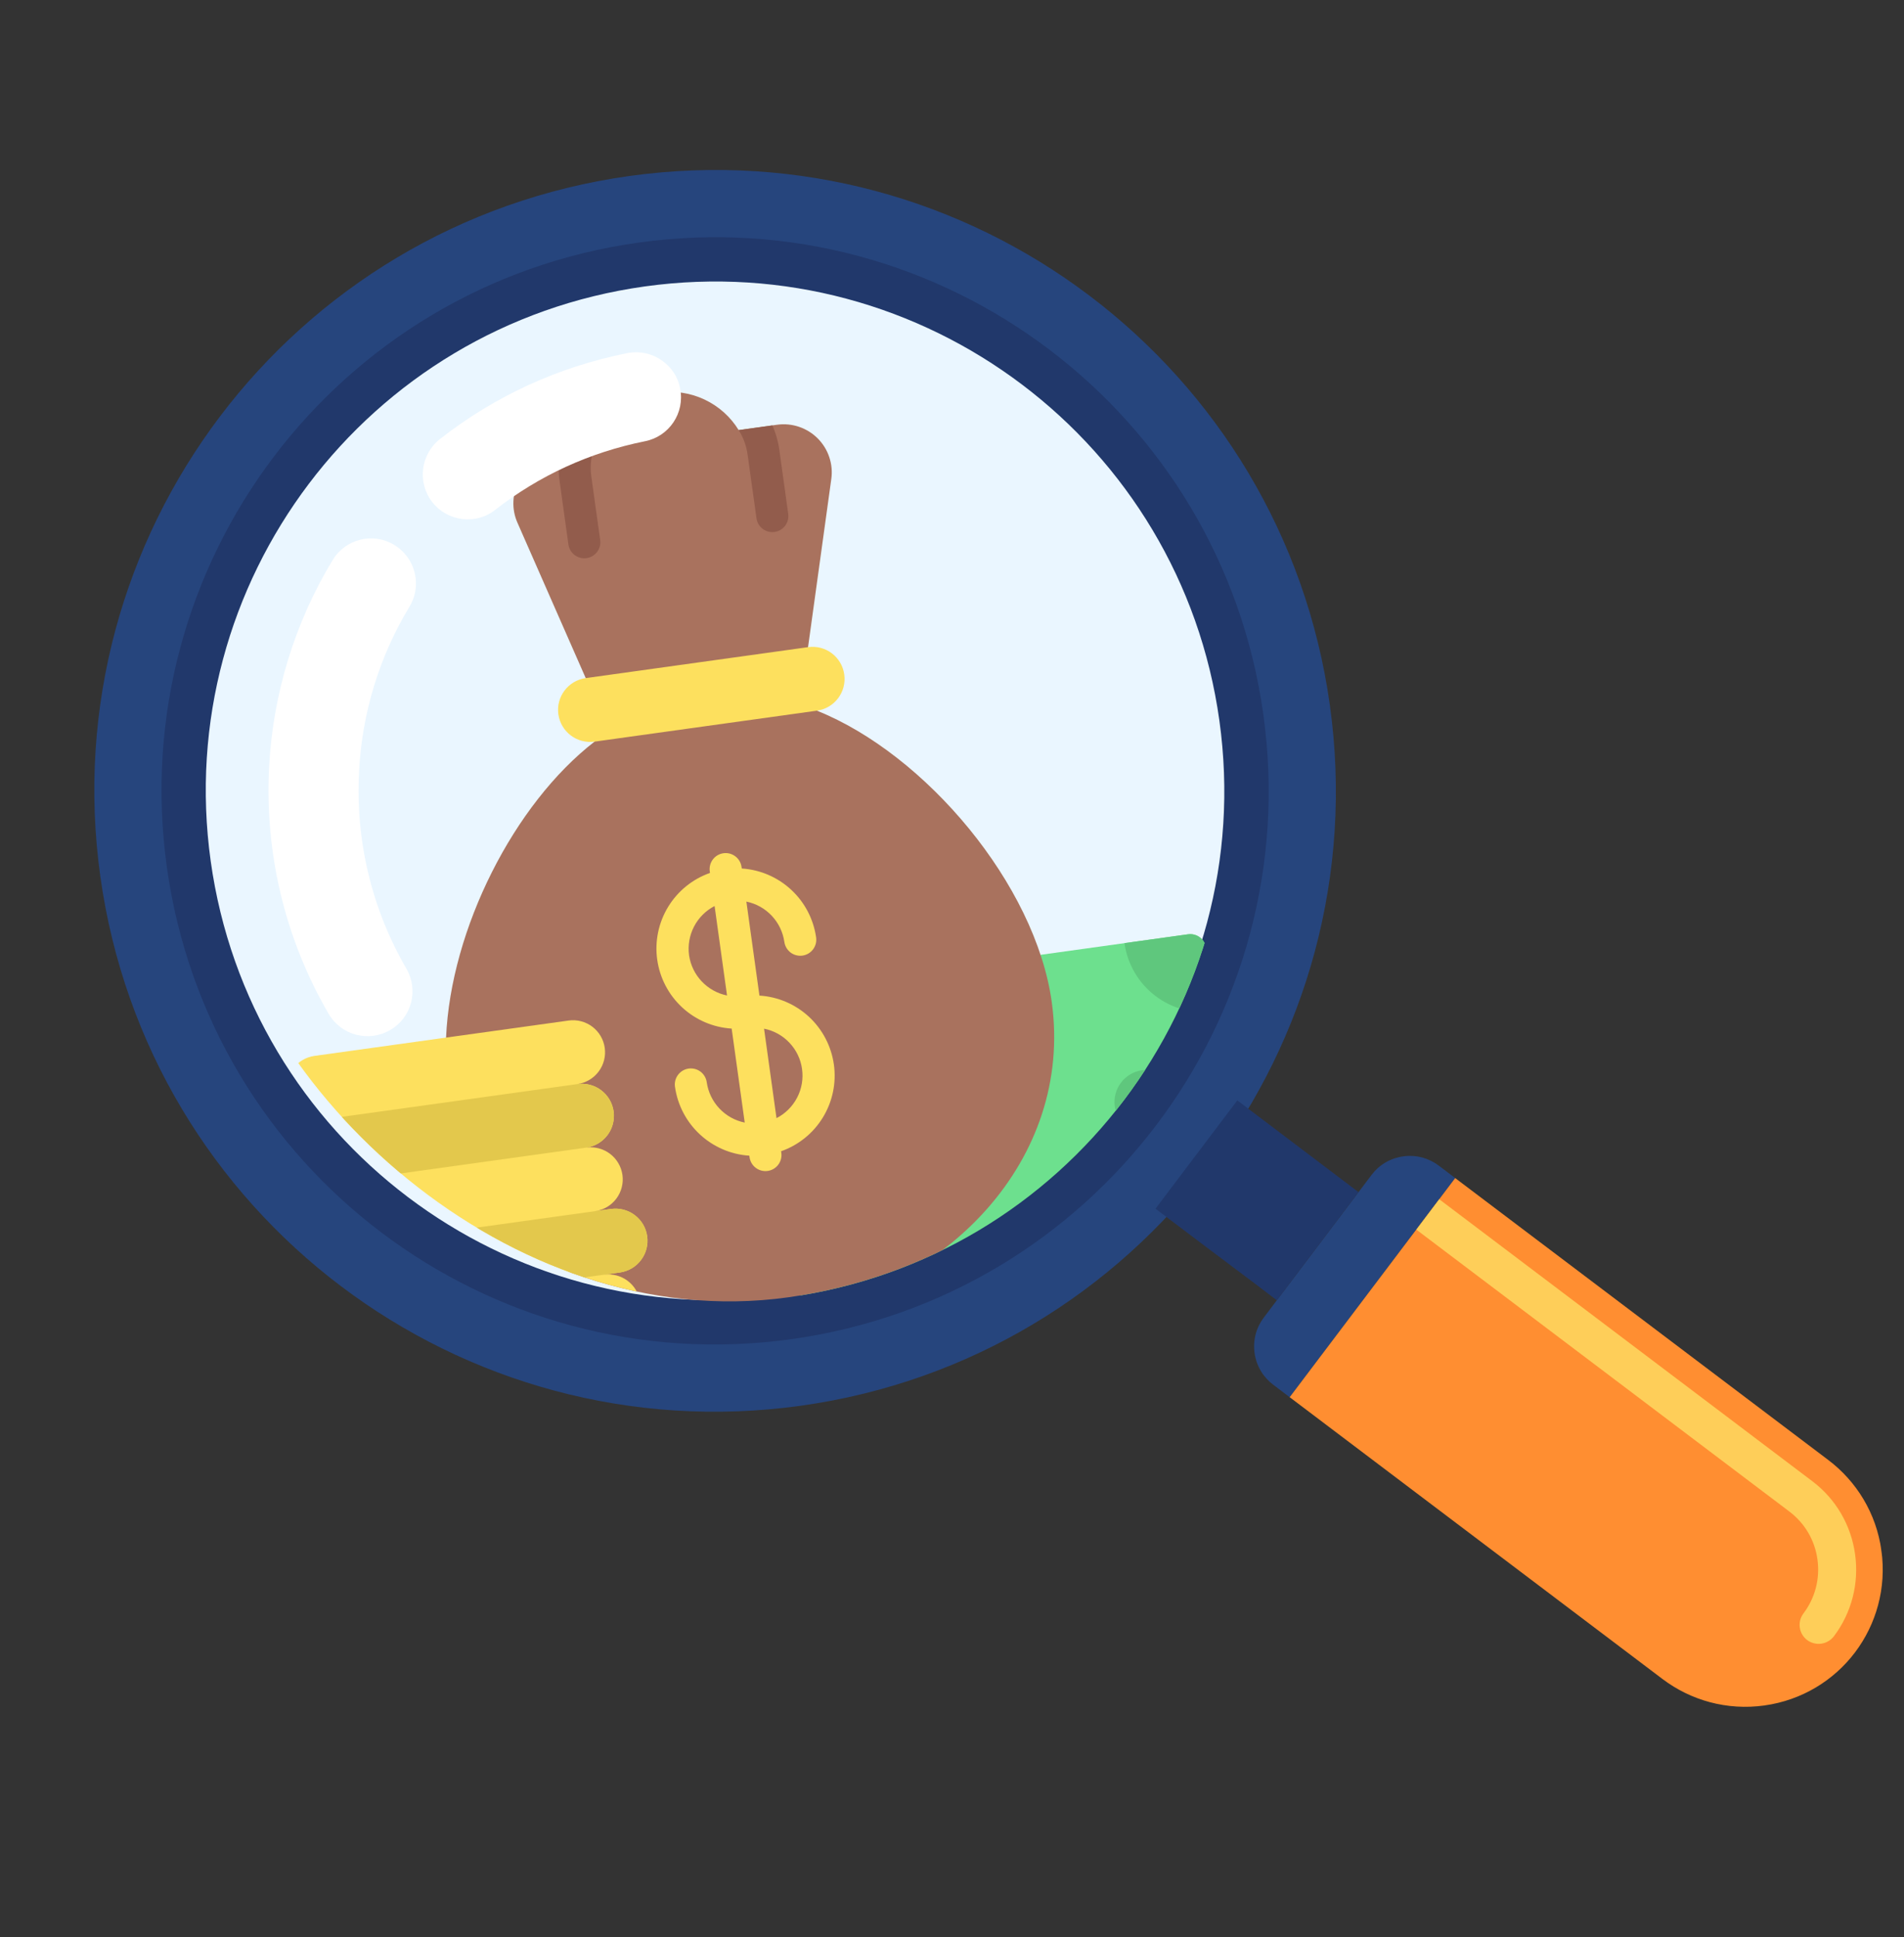
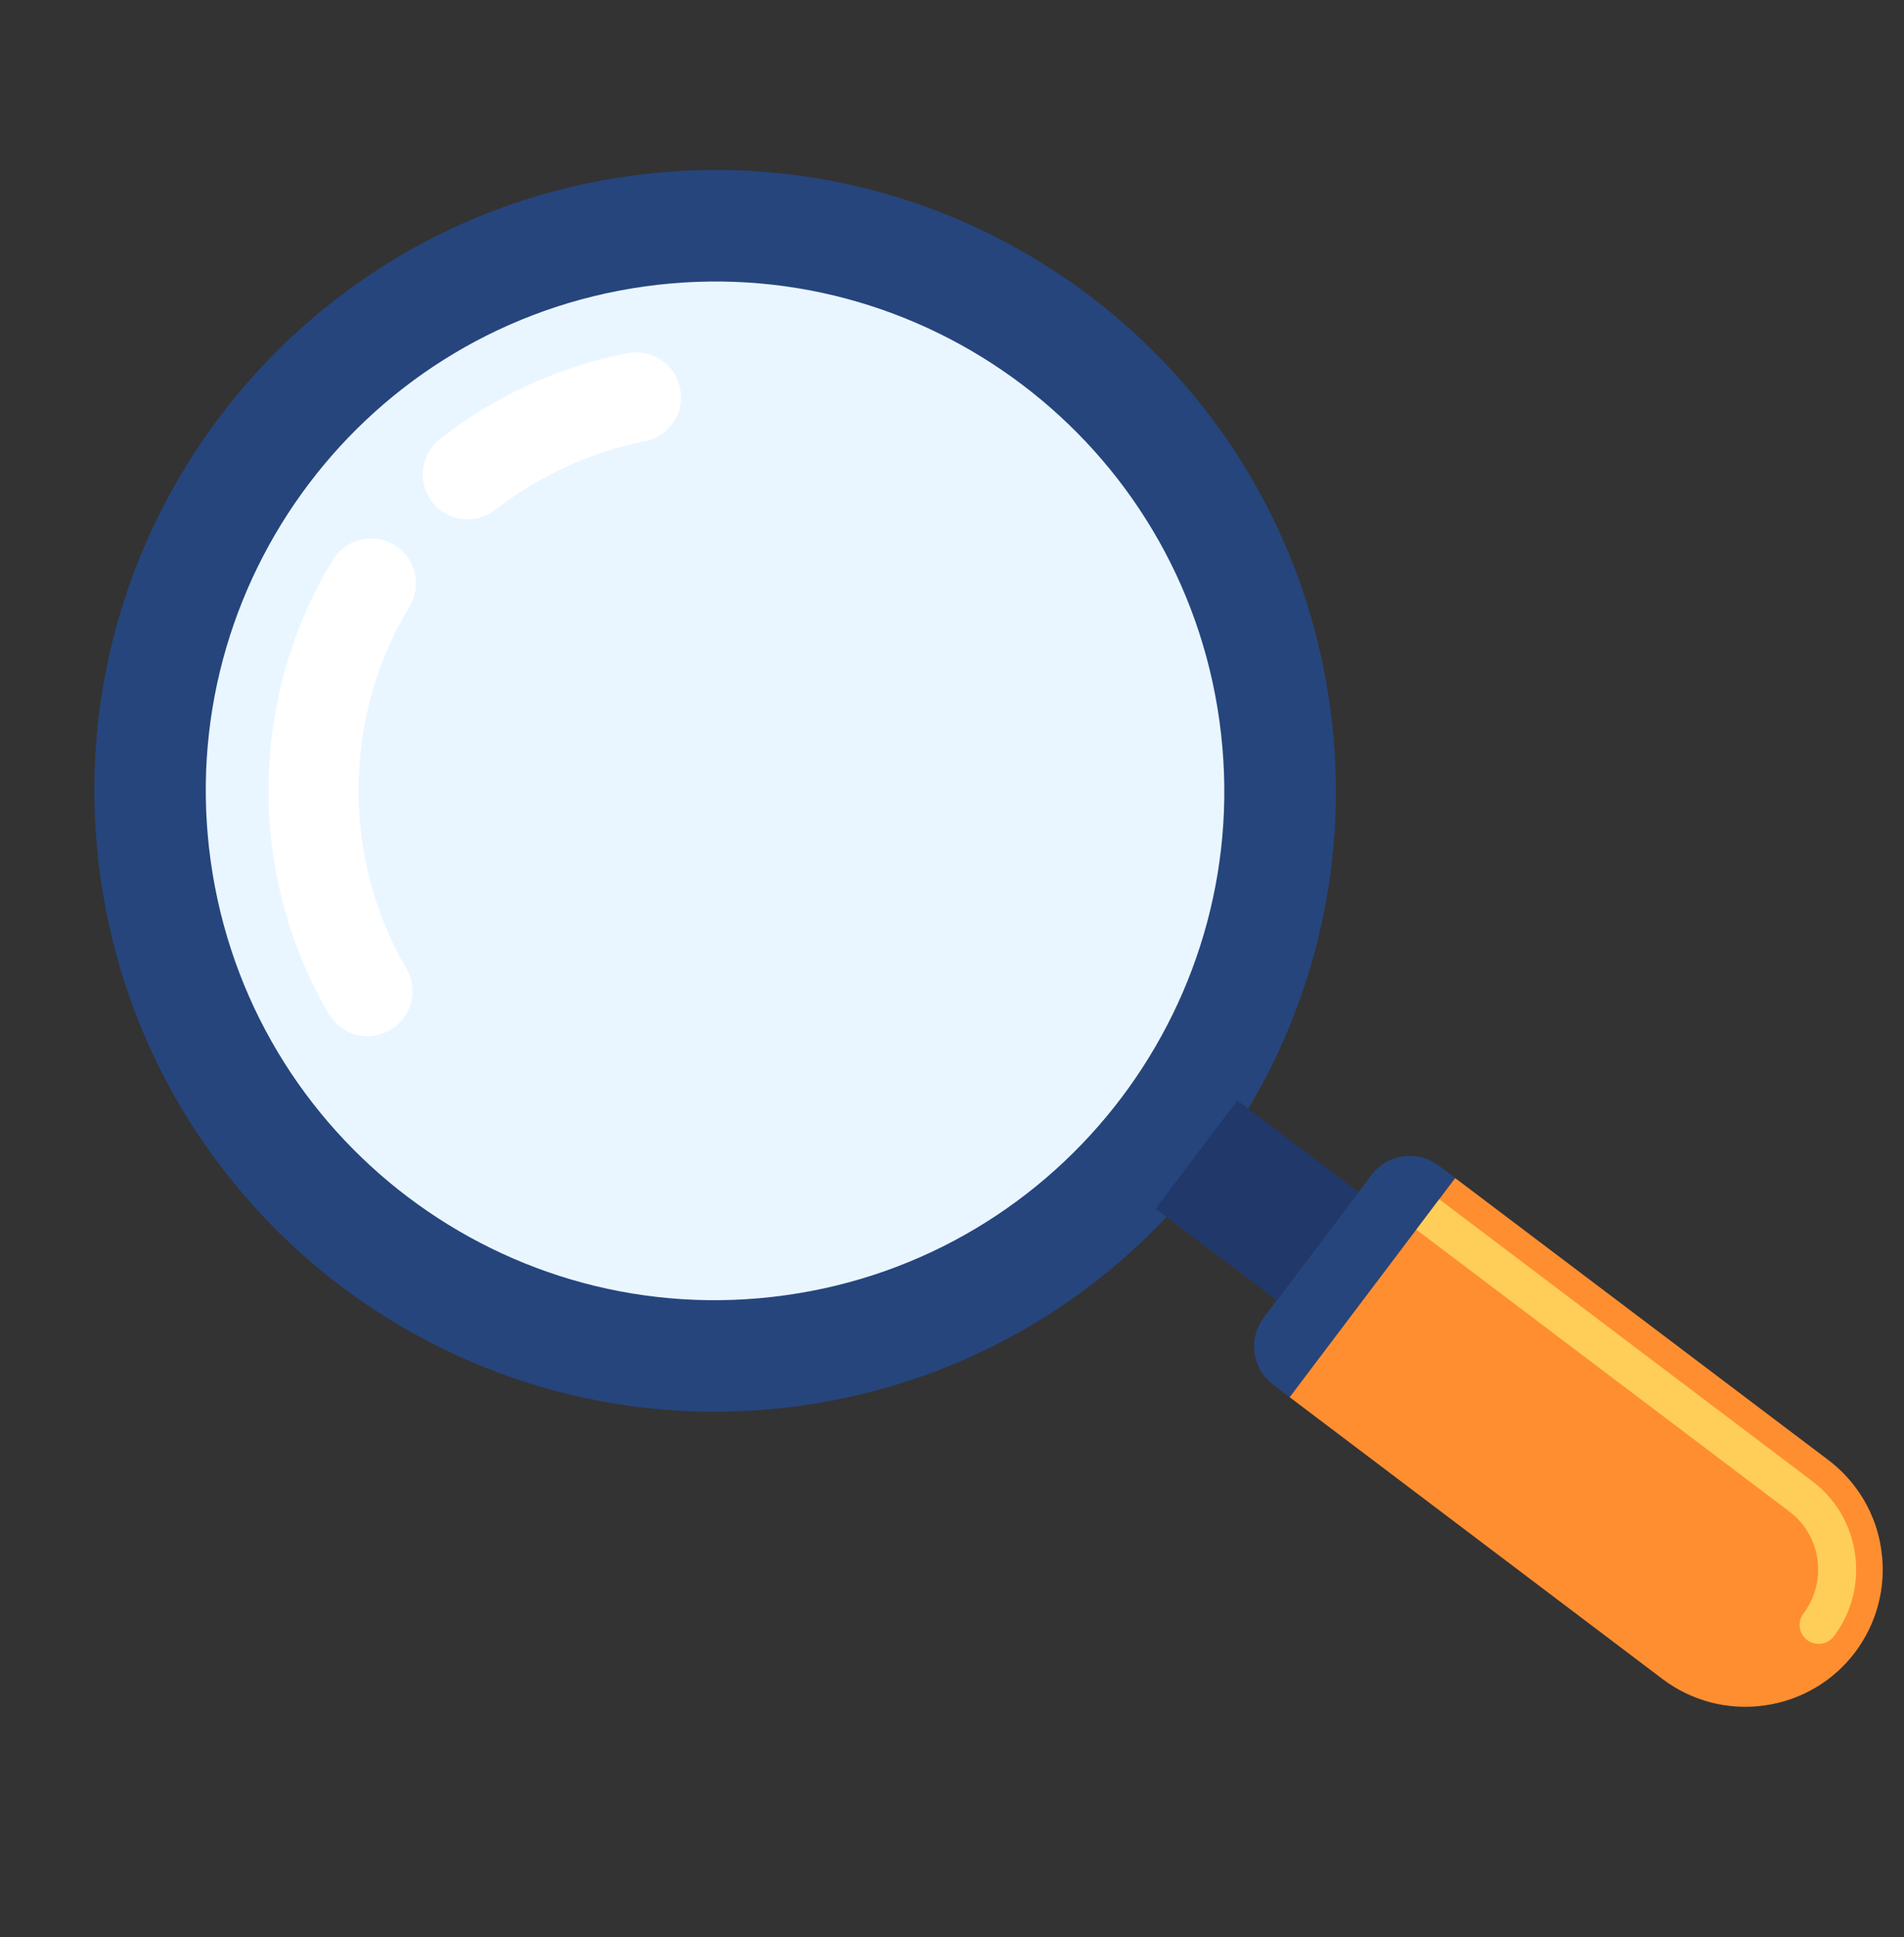
<svg xmlns="http://www.w3.org/2000/svg" width="58" height="59" viewBox="0 0 58 59" fill="none">
  <rect x="0" y="0" width="58" height="59" fill="#333333" stroke="none" />
  <g clip-path="url(#clip0_4121_1053)">
    <path d="M39.285 42.556L44.328 35.881L43.83 35.504C43.529 35.276 43.146 35.165 42.746 35.221C42.342 35.277 42.003 35.488 41.779 35.788L38.499 40.129C38.274 40.425 38.161 40.809 38.217 41.213C38.273 41.611 38.487 41.955 38.785 42.176L39.285 42.556Z" fill="#26457D" />
    <path d="M3.056 26.693C1.616 16.352 8.834 6.8 19.177 5.36C29.521 3.92 39.072 11.14 40.511 21.48C41.951 31.824 34.733 41.375 24.39 42.817C14.047 44.254 4.495 37.037 3.056 26.693Z" fill="#26457D" />
-     <path d="M24.108 40.788C33.329 39.505 39.768 30.987 38.484 21.762C37.201 12.542 28.681 6.104 19.459 7.388C10.237 8.671 3.8 17.191 5.083 26.411C6.367 35.636 14.886 42.072 24.108 40.788Z" fill="#21386B" />
    <path d="M23.921 39.452C32.404 38.271 38.327 30.436 37.145 21.948C35.965 13.467 28.127 7.543 19.644 8.724C11.161 9.905 5.238 17.743 6.418 26.225C7.599 34.712 15.435 40.633 23.921 39.452Z" fill="#EAF6FF" />
    <g clip-path="url(#clip1_4121_1053)">
      <g clip-path="url(#clip2_4121_1053)">
-         <path d="M31.7 29.082L36.19 28.457C36.318 28.439 36.448 28.473 36.552 28.551C36.655 28.63 36.723 28.745 36.741 28.874L37.953 37.583C37.971 37.711 37.937 37.841 37.859 37.945C37.781 38.048 37.665 38.116 37.537 38.134L23.989 40.02L31.7 29.082Z" fill="#6DE08E" />
        <path d="M25.323 14.591L24.615 19.711L24.199 20.262L18.393 21.07L17.842 20.653L15.763 15.922C15.671 15.715 15.629 15.49 15.64 15.264C15.65 15.038 15.712 14.818 15.822 14.62C15.931 14.423 16.085 14.253 16.271 14.125C16.457 13.996 16.67 13.912 16.894 13.88L18.07 13.717C18.198 13.26 18.457 12.85 18.815 12.538C19.173 12.226 19.614 12.025 20.084 11.96C20.554 11.894 21.033 11.967 21.463 12.17C21.892 12.372 22.253 12.695 22.502 13.1L23.677 12.936C23.901 12.906 24.129 12.928 24.343 13.001C24.557 13.074 24.752 13.195 24.911 13.355C25.07 13.515 25.191 13.71 25.262 13.925C25.334 14.139 25.355 14.367 25.323 14.591Z" fill="#A9725E" />
        <path d="M19.498 39.644C20.948 40.102 22.483 40.23 23.989 40.02C28.799 39.35 32.707 35.324 32.038 30.515C31.541 26.944 28.201 22.975 24.885 21.646L24.333 21.23L18.527 22.038L18.111 22.589C15.658 24.485 13.731 28.296 13.588 31.603L13.774 33.177C13.956 34.709 14.601 36.15 15.624 37.306C16.647 38.462 17.999 39.277 19.498 39.644Z" fill="#A9725E" />
        <path d="M24.616 19.711L17.842 20.654C17.308 20.728 16.935 21.221 17.009 21.756C17.084 22.29 17.577 22.663 18.112 22.589L24.885 21.646C25.42 21.572 25.793 21.078 25.718 20.544C25.644 20.009 25.151 19.636 24.616 19.711Z" fill="#FDE05E" />
        <path d="M19.714 37.655C19.678 37.399 19.542 37.167 19.335 37.011C19.129 36.854 18.868 36.787 18.612 36.822L18.128 36.89C18.385 36.854 18.616 36.718 18.773 36.511C18.929 36.304 18.997 36.044 18.961 35.787C18.925 35.531 18.789 35.299 18.582 35.142C18.375 34.986 18.115 34.919 17.859 34.954C18.115 34.919 18.347 34.782 18.503 34.576C18.66 34.369 18.727 34.109 18.692 33.852C18.656 33.595 18.52 33.363 18.313 33.207C18.106 33.051 17.846 32.983 17.589 33.019C17.846 32.983 18.078 32.847 18.234 32.64C18.39 32.434 18.458 32.173 18.422 31.917C18.387 31.66 18.25 31.428 18.044 31.272C17.837 31.116 17.576 31.048 17.32 31.084L9.578 32.161C9.322 32.197 9.09 32.333 8.934 32.54C8.777 32.746 8.71 33.007 8.745 33.263C8.781 33.52 8.917 33.752 9.124 33.908C9.331 34.064 9.591 34.132 9.848 34.096C9.591 34.132 9.359 34.268 9.203 34.475C9.047 34.682 8.979 34.942 9.015 35.199C9.05 35.455 9.187 35.687 9.393 35.844C9.6 36 9.86 36.068 10.117 36.032C9.86 36.068 9.629 36.204 9.472 36.41C9.316 36.617 9.248 36.877 9.284 37.134C9.32 37.391 9.456 37.623 9.663 37.779C9.87 37.935 10.13 38.003 10.386 37.967L10.87 37.9C10.614 37.935 10.382 38.072 10.226 38.278C10.069 38.485 10.002 38.745 10.037 39.002C10.073 39.259 10.209 39.491 10.416 39.647C10.623 39.803 10.883 39.871 11.14 39.835L10.656 39.903C10.399 39.938 10.167 40.074 10.011 40.281C9.855 40.488 9.787 40.748 9.823 41.005C9.859 41.261 9.995 41.493 10.201 41.65C10.408 41.806 10.668 41.874 10.925 41.838L18.667 40.76C18.923 40.725 19.155 40.589 19.311 40.382C19.468 40.175 19.535 39.915 19.5 39.658C19.464 39.401 19.328 39.169 19.121 39.013C18.914 38.857 18.654 38.789 18.397 38.825L18.881 38.758C19.138 38.722 19.37 38.586 19.526 38.379C19.682 38.172 19.75 37.912 19.714 37.655Z" fill="#FDE05E" />
        <path d="M18.613 36.822L10.872 37.899C10.338 37.974 9.965 38.467 10.039 39.002C10.114 39.536 10.607 39.909 11.142 39.835L18.883 38.757C19.417 38.683 19.79 38.189 19.716 37.655C19.642 37.12 19.148 36.748 18.613 36.822Z" fill="#E3C84C" />
        <path d="M17.59 33.019L9.848 34.096C9.314 34.171 8.941 34.664 9.015 35.199C9.09 35.733 9.583 36.106 10.117 36.032L17.859 34.954C18.393 34.88 18.766 34.386 18.692 33.852C18.618 33.318 18.124 32.945 17.59 33.019Z" fill="#E3C84C" />
        <path d="M35.062 34.533C35.596 34.458 35.969 33.965 35.895 33.43C35.821 32.896 35.327 32.523 34.792 32.597C34.258 32.672 33.885 33.165 33.959 33.7C34.034 34.234 34.527 34.607 35.062 34.533Z" fill="#5FC77D" />
        <path d="M37.683 35.647L37.953 37.583C37.971 37.711 37.937 37.841 37.858 37.944C37.78 38.048 37.664 38.116 37.536 38.134L35.601 38.403C35.511 37.761 35.681 37.111 36.071 36.594C36.462 36.077 37.042 35.736 37.683 35.647Z" fill="#5FC77D" />
        <path d="M36.741 28.873L37.01 30.809C36.369 30.898 35.718 30.729 35.201 30.338C34.684 29.948 34.344 29.368 34.254 28.726L36.19 28.457C36.318 28.439 36.448 28.473 36.552 28.551C36.655 28.629 36.723 28.745 36.741 28.873Z" fill="#5FC77D" />
        <path d="M23.134 30.324L22.736 27.461C23.032 27.522 23.302 27.672 23.509 27.892C23.716 28.112 23.85 28.39 23.893 28.689C23.911 28.817 23.979 28.933 24.082 29.012C24.186 29.09 24.316 29.123 24.444 29.106C24.573 29.088 24.689 29.02 24.767 28.916C24.845 28.813 24.879 28.683 24.861 28.554C24.782 27.997 24.515 27.484 24.102 27.101C23.689 26.718 23.157 26.489 22.596 26.453L22.589 26.404C22.571 26.276 22.503 26.16 22.399 26.082C22.296 26.004 22.166 25.97 22.038 25.988C21.909 26.006 21.793 26.074 21.715 26.177C21.637 26.281 21.603 26.411 21.621 26.539L21.628 26.588C21.096 26.775 20.646 27.14 20.353 27.621C20.06 28.102 19.942 28.67 20.02 29.228C20.098 29.786 20.366 30.3 20.779 30.683C21.192 31.066 21.725 31.294 22.288 31.329L22.686 34.192C22.39 34.132 22.12 33.981 21.913 33.761C21.706 33.541 21.572 33.263 21.529 32.964C21.511 32.836 21.443 32.719 21.34 32.641C21.236 32.563 21.106 32.529 20.978 32.547C20.849 32.565 20.733 32.633 20.655 32.737C20.577 32.84 20.543 32.97 20.561 33.099C20.639 33.656 20.907 34.169 21.32 34.552C21.733 34.935 22.265 35.164 22.826 35.2L22.833 35.248C22.851 35.377 22.919 35.493 23.023 35.571C23.126 35.649 23.256 35.683 23.384 35.665C23.513 35.647 23.629 35.579 23.707 35.475C23.785 35.372 23.819 35.242 23.801 35.114L23.794 35.065C24.326 34.878 24.776 34.513 25.069 34.032C25.362 33.55 25.48 32.983 25.402 32.425C25.324 31.867 25.056 31.353 24.643 30.97C24.23 30.587 23.697 30.359 23.134 30.324ZM20.99 29.093C20.95 28.794 21.003 28.489 21.142 28.221C21.281 27.953 21.5 27.735 21.768 27.596L22.147 30.321C21.852 30.261 21.581 30.11 21.374 29.89C21.167 29.671 21.033 29.392 20.99 29.093ZM23.654 34.057L23.275 31.332C23.571 31.391 23.842 31.541 24.049 31.761C24.257 31.981 24.391 32.26 24.432 32.56C24.474 32.859 24.422 33.164 24.282 33.432C24.142 33.701 23.923 33.919 23.654 34.057Z" fill="#FDE05E" />
        <path d="M23.742 13.716L24.011 15.652C24.029 15.78 23.995 15.91 23.917 16.014C23.839 16.117 23.723 16.185 23.595 16.203C23.466 16.221 23.336 16.187 23.233 16.109C23.13 16.031 23.061 15.915 23.044 15.786L22.774 13.851C22.738 13.584 22.645 13.328 22.502 13.1L23.528 12.957C23.635 13.199 23.707 13.454 23.742 13.716Z" fill="#925C4C" />
        <path d="M18.07 13.716C17.995 13.975 17.975 14.247 18.013 14.514L18.283 16.449C18.301 16.577 18.267 16.707 18.189 16.811C18.111 16.914 17.995 16.982 17.866 17C17.738 17.018 17.608 16.984 17.505 16.906C17.401 16.828 17.333 16.712 17.315 16.584L17.046 14.648C17.008 14.387 17.008 14.121 17.044 13.859L18.07 13.716Z" fill="#925C4C" />
      </g>
    </g>
    <path d="M35.199 36.815L36.611 37.882L38.26 39.121L38.896 39.606L41.384 36.311L37.691 33.516L35.199 36.815Z" fill="#21386B" />
    <path d="M44.328 35.882L55.691 44.467C56.545 45.111 57.156 46.085 57.312 47.228C57.471 48.372 57.153 49.474 56.507 50.33C55.863 51.181 54.891 51.787 53.746 51.946C52.602 52.105 51.503 51.788 50.648 51.143L39.286 42.556L44.328 35.882Z" fill="#FF8E31" />
    <path d="M43.144 37.452L43.842 36.527L55.206 45.114C55.923 45.657 56.386 46.447 56.51 47.339C56.634 48.234 56.404 49.122 55.863 49.841C55.764 49.967 55.625 50.043 55.48 50.063C55.332 50.084 55.178 50.048 55.049 49.953C54.795 49.758 54.745 49.398 54.936 49.144C55.294 48.671 55.445 48.084 55.363 47.497C55.283 46.912 54.978 46.393 54.507 46.038L43.144 37.452Z" fill="#FECE59" />
    <path d="M20.399 11.19C20.084 10.838 19.6 10.658 19.109 10.755C17.006 11.178 15.085 12.055 13.402 13.373C12.809 13.84 12.704 14.702 13.17 15.297C13.634 15.885 14.498 15.997 15.088 15.527C16.432 14.48 17.964 13.779 19.645 13.44C20.384 13.297 20.868 12.575 20.718 11.838C20.674 11.581 20.555 11.361 20.399 11.19Z" fill="white" />
    <path d="M12.32 16.855C12.233 16.757 12.125 16.669 12.01 16.598C11.362 16.203 10.522 16.415 10.132 17.061C8.985 18.953 8.316 21.124 8.198 23.352C8.059 25.998 8.686 28.6 10.011 30.88C10.396 31.537 11.234 31.754 11.885 31.373C12.54 30.996 12.76 30.16 12.379 29.503C11.323 27.684 10.825 25.608 10.939 23.495C11.026 21.718 11.56 19.986 12.475 18.476C12.793 17.951 12.711 17.287 12.32 16.855Z" fill="white" />
  </g>
  <defs>
    <clipPath id="clip0_4121_1053">
      <rect width="50.907" height="50.907" fill="white" transform="translate(0.448 7.966) rotate(-7.923)" />
    </clipPath>
    <clipPath id="clip1_4121_1053">
      <rect x="4.365" y="10.925" width="31.024" height="31.024" rx="15.512" transform="rotate(-7.923 4.365 10.925)" fill="white" />
    </clipPath>
    <clipPath id="clip2_4121_1053">
-       <rect width="29.31" height="29.31" fill="white" transform="translate(5.502 13.493) rotate(-7.923)" />
-     </clipPath>
+       </clipPath>
  </defs>
</svg>